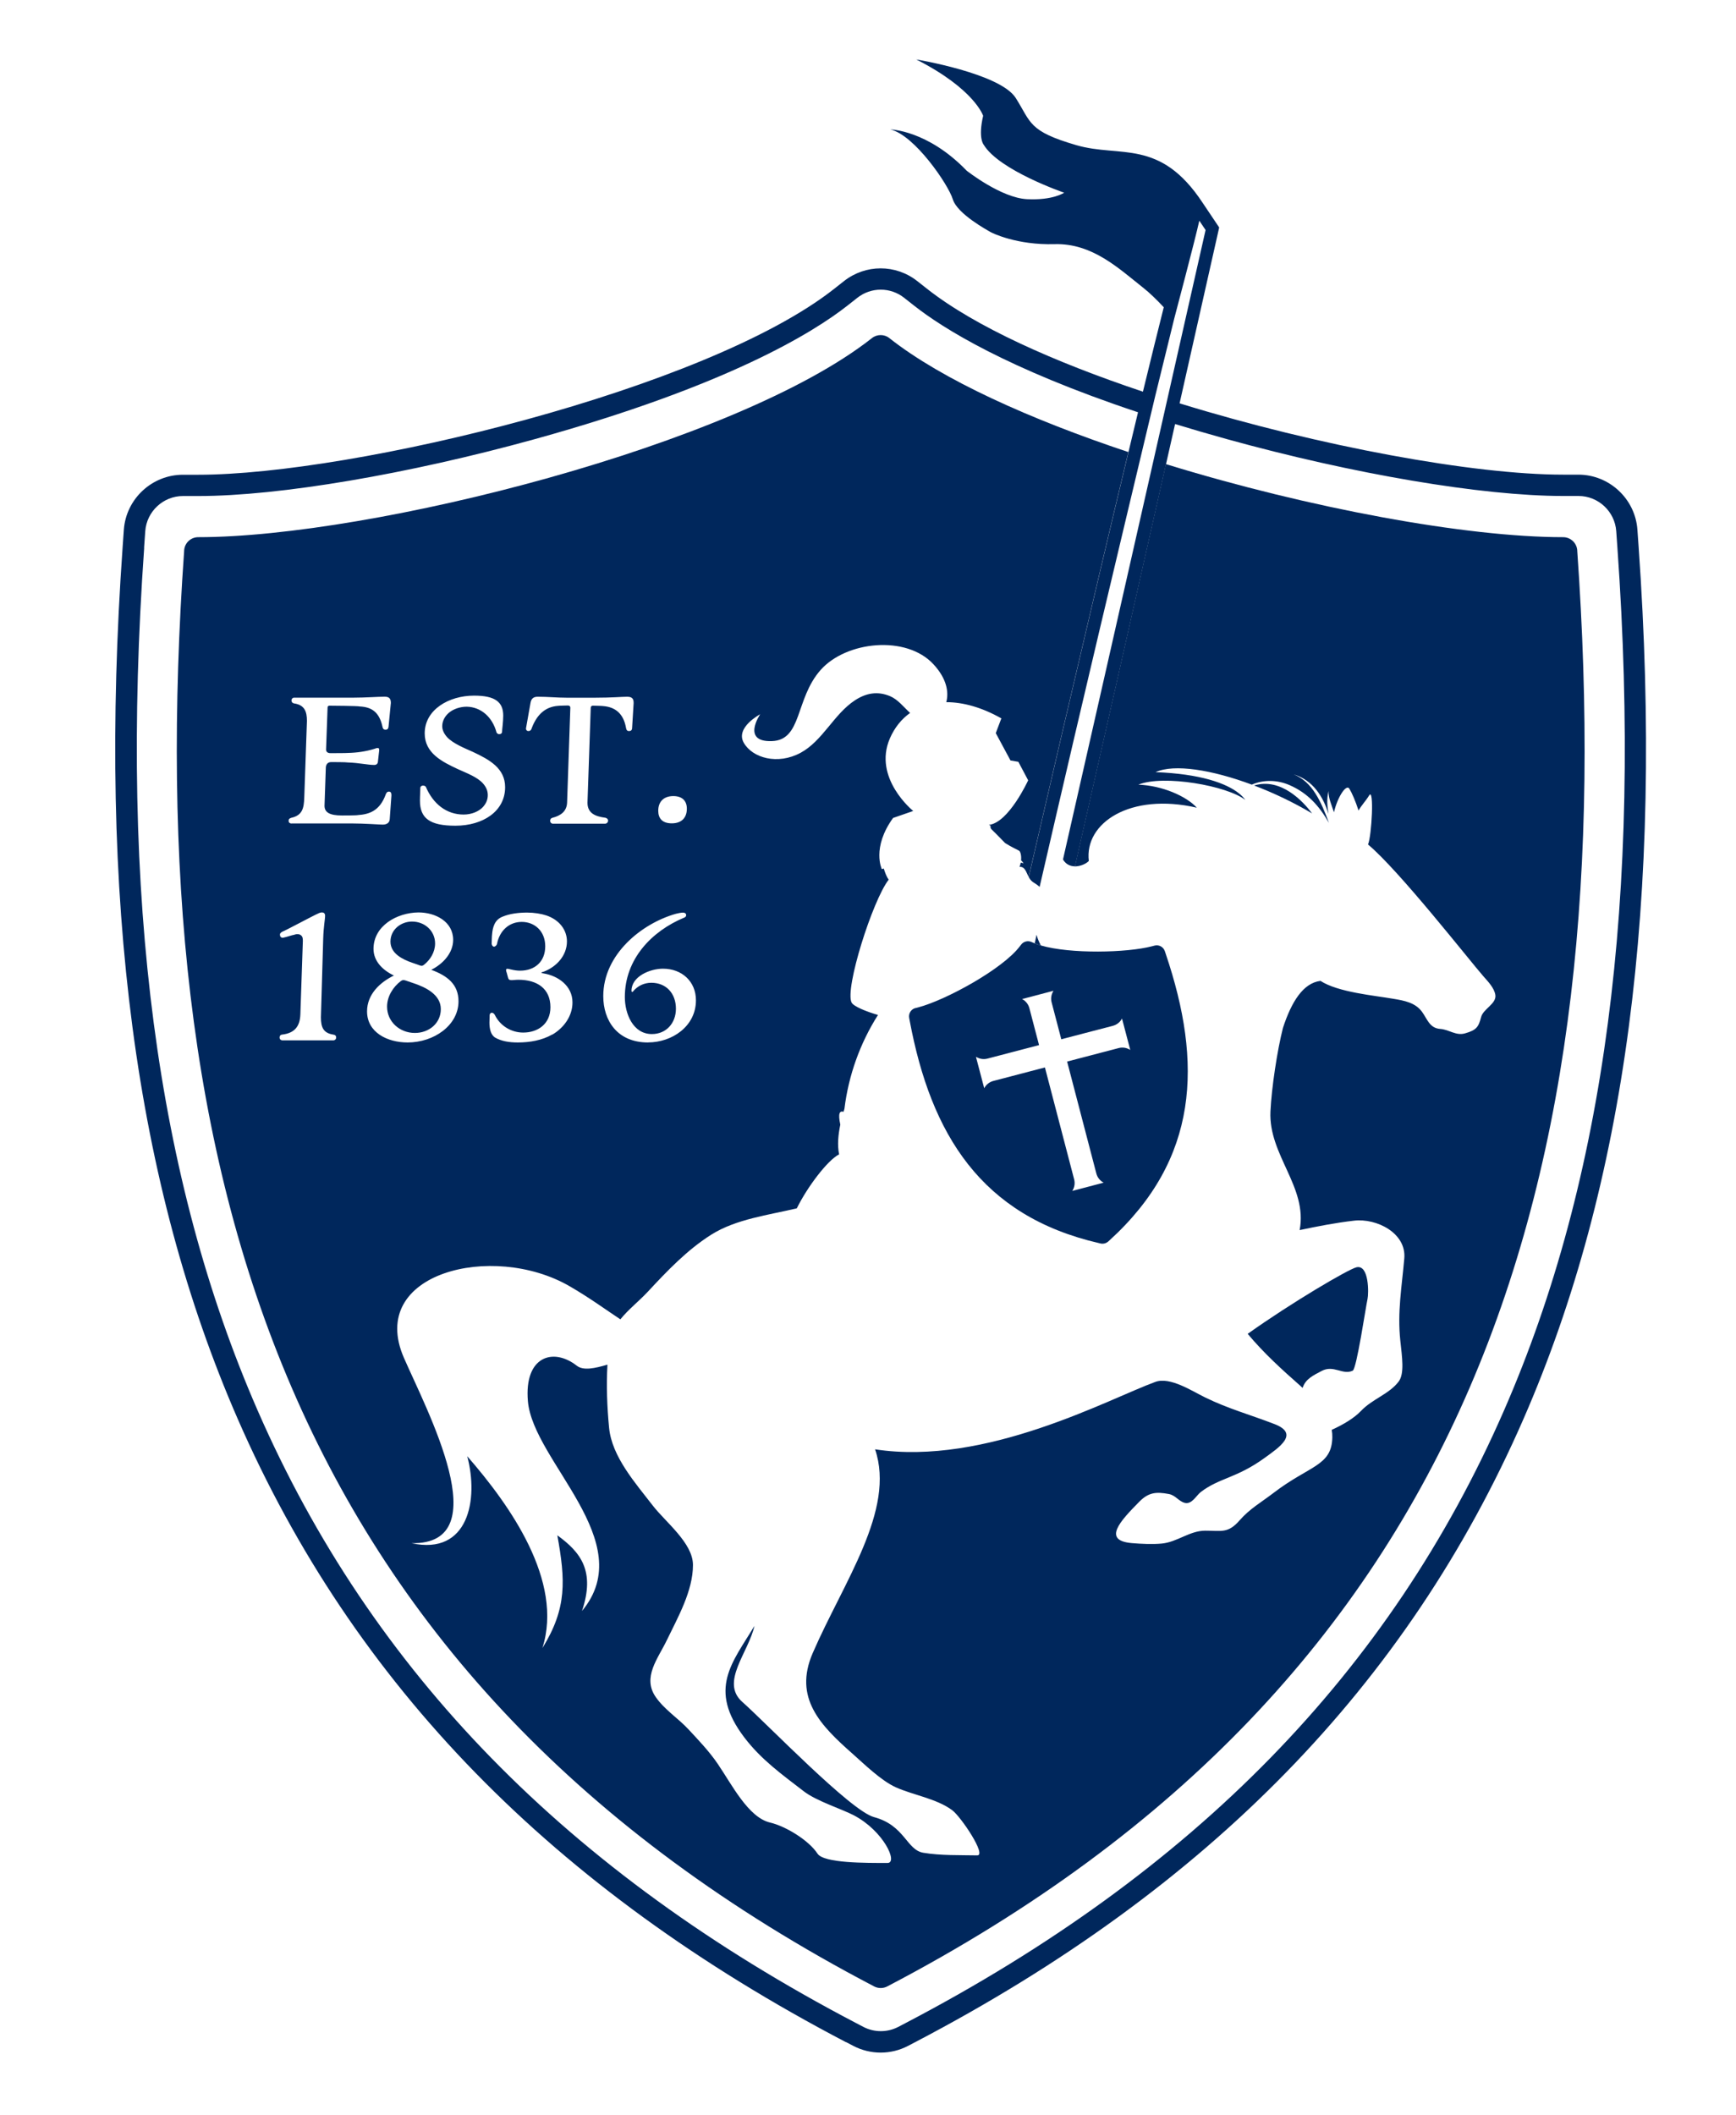
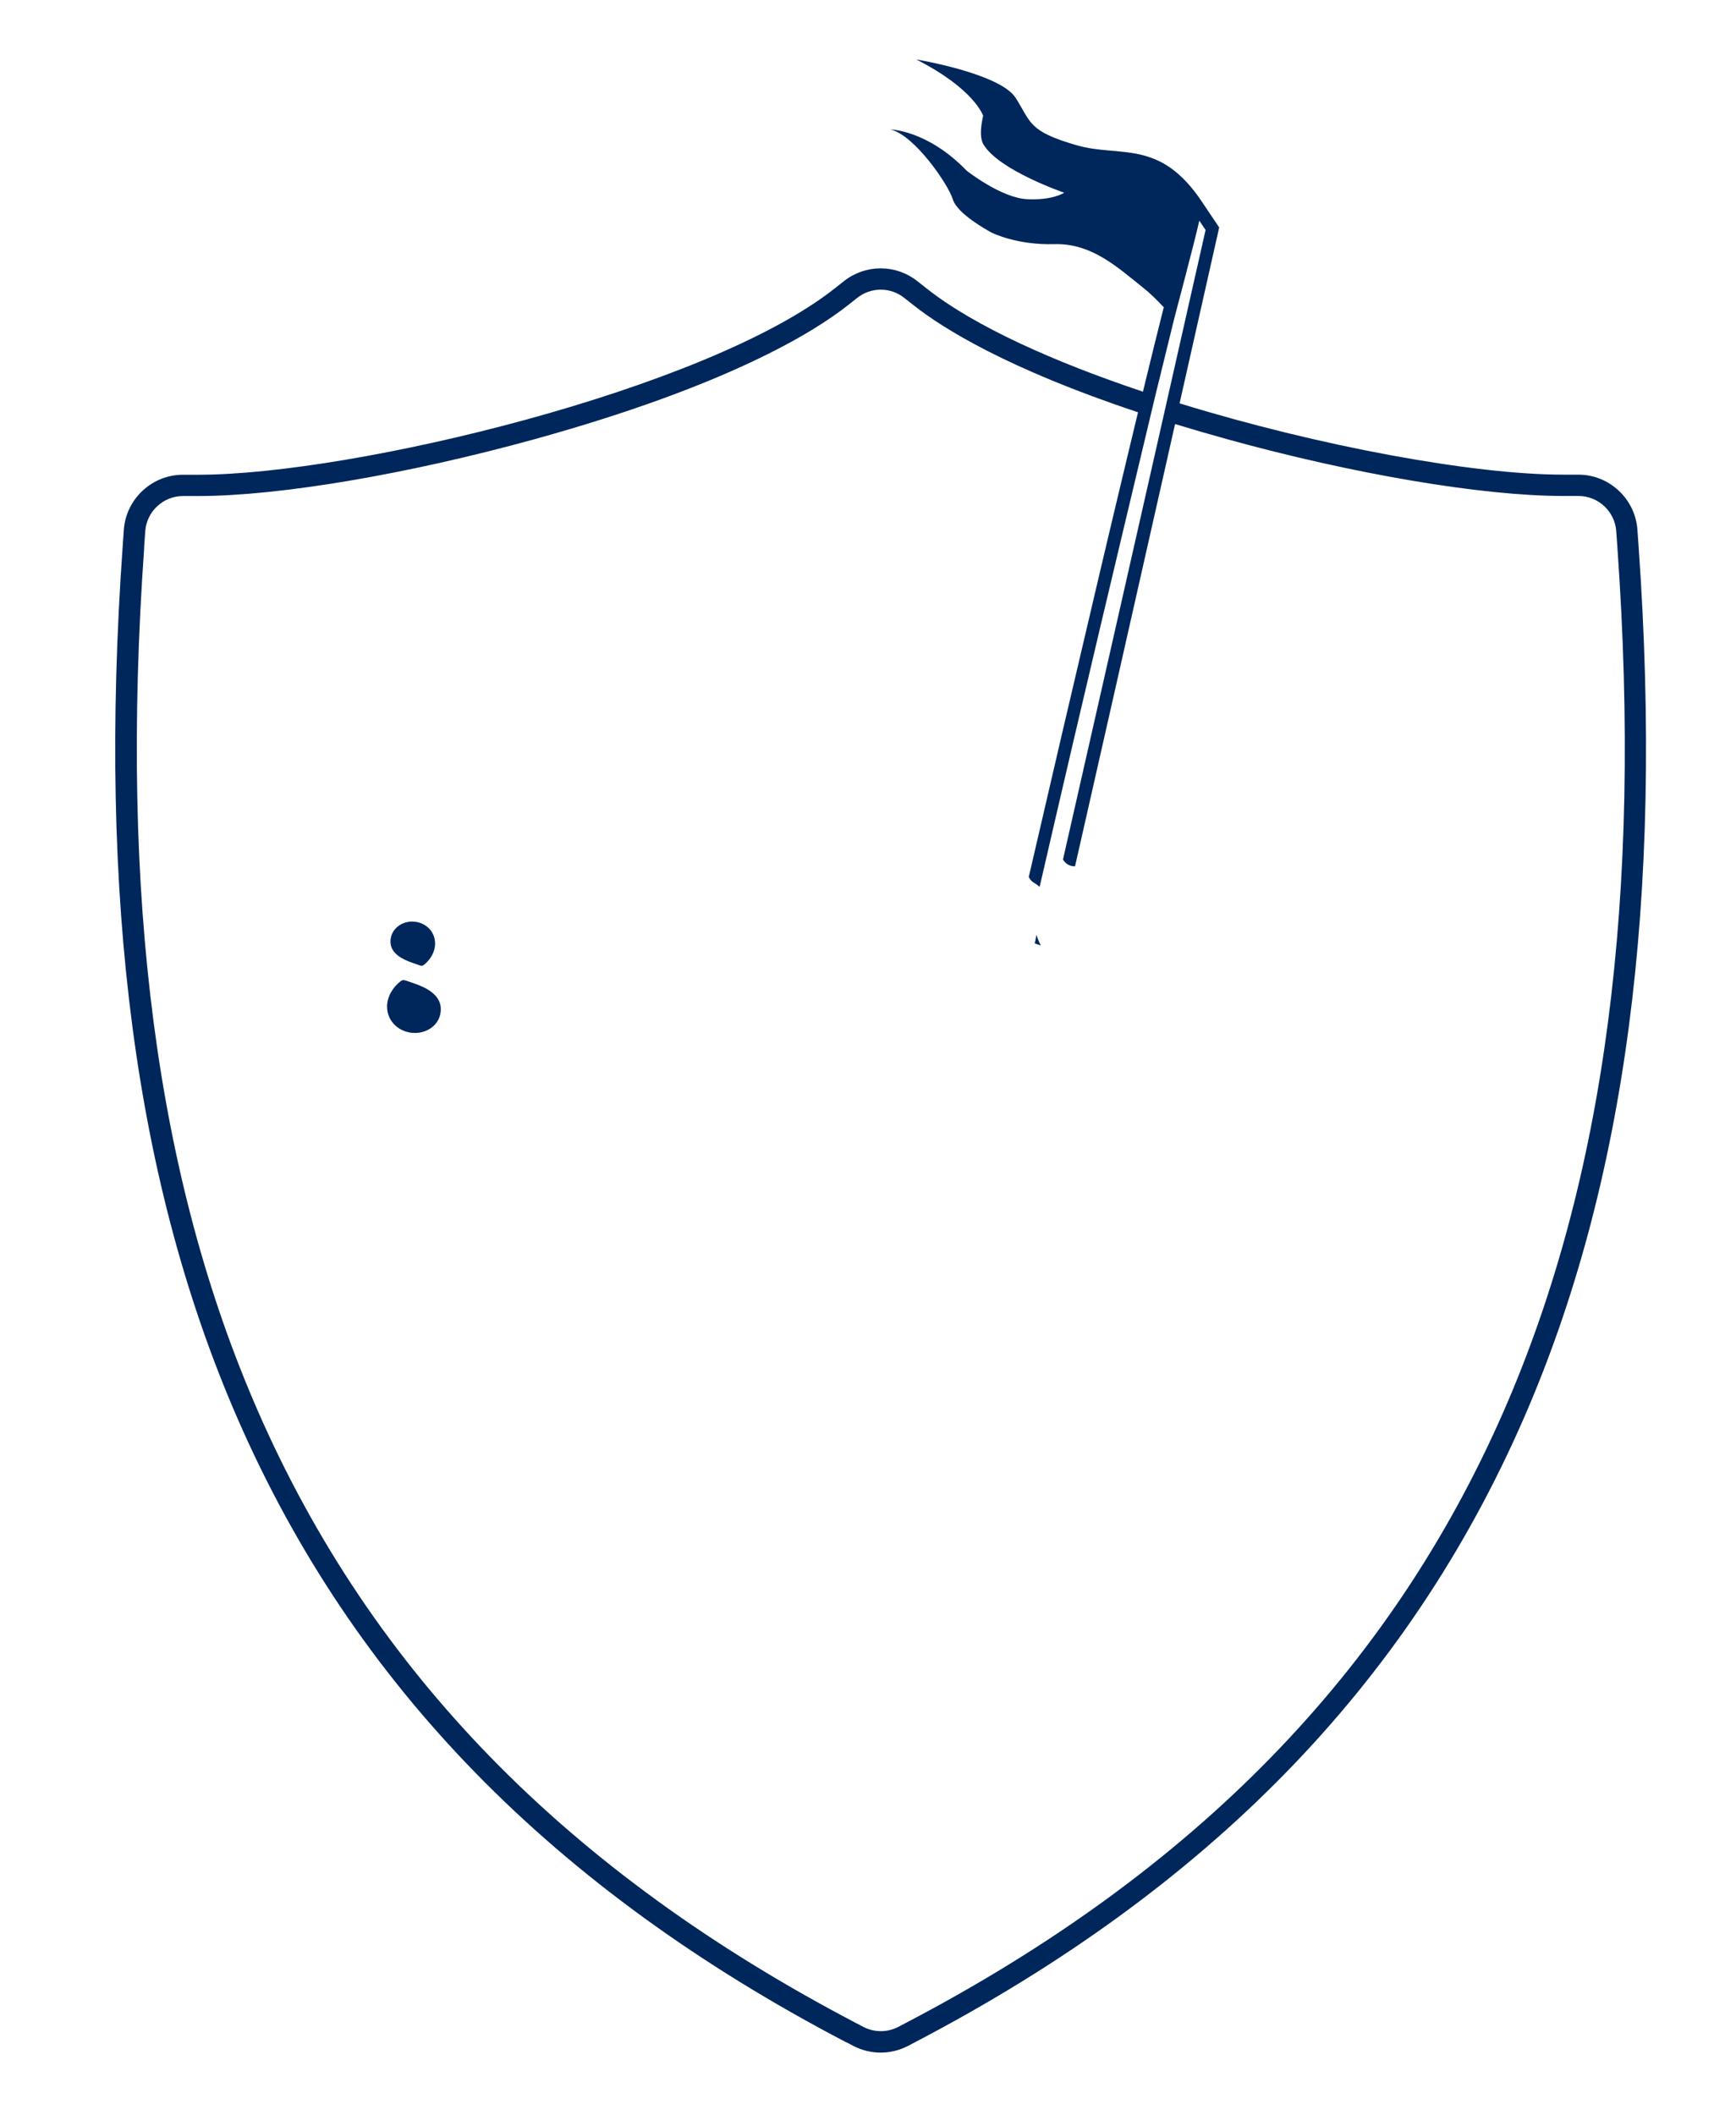
<svg xmlns="http://www.w3.org/2000/svg" id="Layer_1" viewBox="0 0 357.46 435.39">
  <defs>
    <style>.cls-1{fill:#00275c;}</style>
  </defs>
-   <path class="cls-1" d="M267.82,285.35c.13.12.27.24.4.36.59-1.85,2.22-2.59,3.92-3.49,2.5-1.32,4.31.92,6.4-.06.81-.38,2.67-13.06,3.05-14.77.24-1.09.35-7.12-2.28-6.51-1.68.4-13.34,7.25-22.4,13.7,3.36,4.01,6.94,7.26,10.92,10.77Z" />
  <path class="cls-1" d="M84.89,198.19l1.45.51c.2.08.35.12.47.12.2,0,.27-.08.43-.16,1.37-1.06,2.35-2.67,2.35-4.44,0-2.59-2.12-4.51-4.75-4.51-2.28,0-4.44,1.65-4.44,4.12s2.47,3.65,4.47,4.36Z" />
-   <path class="cls-1" d="M258.23,161.7c4.05,1.54,8.17,3.5,11.94,5.75-1.91-2.57-6.5-7.42-11.94-5.75Z" />
  <path class="cls-1" d="M85.24,202.43l-1.61-.55c-.2-.08-.39-.12-.55-.12-.2,0-.31.04-.55.2-1.61,1.22-2.83,3.18-2.83,5.26,0,3.1,2.59,5.42,5.73,5.42,2.87,0,5.34-1.96,5.34-4.91s-3.06-4.47-5.53-5.3Z" />
-   <path class="cls-1" d="M183.14,69.6c-1.06-.83-2.55-.83-3.6,0h0c-27.97,22.05-103.23,40.98-138.68,40.98h-.04c-1.53,0-2.79,1.18-2.9,2.7v.09c-9.1,128.85,20.86,232.2,142.08,295.55h0c.84.44,1.85.44,2.69,0,121.22-63.36,151.18-166.7,142.08-295.55v-.09c-.11-1.52-1.38-2.7-2.91-2.7h-.04c-19.86,0-52.22-5.94-81.75-15.04-7.71,34.18-13.84,61.29-18.74,82.81,1.16,0,2.33-.54,2.87-1.12-.94-7.83,8.54-14.12,22.24-10.96-2.13-2.36-7.15-4.57-12.04-4.74,5.15-2.12,18.32.23,22.02,3.14-.31-.44-.73-.89-1.28-1.33-.03.02-.05.04-.07.05.02-.02.04-.04.06-.06-2.59-2.09-7.95-4.03-17.19-4.38,3.83-1.75,11.63-.48,19.82,2.57,2.41-1.05,5.28-.99,7.77.1,3.78,1.65,6.11,4.3,8.11,7.77-1.58-4.26-3.38-8.48-7.26-9.97,3.97,1.15,6.13,4.67,7.16,8.13-.23-1.75-.4-2.99.02-4.71-.06,1.41.64,2.9,1.12,4.38.67-3,2.5-5.91,3.16-4.87.52.83,1.27,2.55,1.9,4.51.57-1.06,1.44-1.91,2.19-3.13,1.04-1.68.53,8.34-.24,10.11,6.44,5.39,20.78,23.73,23.77,27.15.92,1.05,2.24,2.39,2.45,3.84.26,1.81-2.49,2.84-2.93,4.53-.54,2.08-.97,2.69-3.3,3.36-1.89.55-3.28-.78-5.11-.91-2.21-.15-2.66-2.01-3.76-3.52-1.39-1.91-3.68-2.31-5.88-2.68-3.98-.69-11.4-1.34-15.03-3.69-3.57.44-5.97,4.3-7.73,9.69-1.19,4.68-2.34,12.36-2.57,17.17-.43,9.01,7.7,15.54,6.01,24.44,3.71-.78,7.44-1.51,11.21-1.94,4.64-.54,10.79,2.55,10.34,7.77-.52,5.97-1.45,11.02-.82,16.94.36,3.36.89,6.78-.34,8.41-1.92,2.56-5.44,3.6-7.75,6.04-1.41,1.49-3.68,2.84-6.03,3.9.09.5.13,1.01.12,1.53-.11,5.95-4.66,5.75-12.1,11.45-2.53,1.94-4.89,3.25-6.99,5.65-2.4,2.75-3.72,2.12-7.1,2.13-3.21.01-5.75,2.35-8.93,2.65-1.91.18-4.24.07-6.14-.09-6.16-.52-2.45-4.51,1.52-8.53,1.92-1.94,3.48-2.06,6.07-1.58,1.41.26,2.02,1.5,3.28,1.82,1.47.37,2.37-1.5,3.28-2.21,3.85-2.96,7.33-2.82,13.14-7.02,3.04-2.2,7.24-4.97,2.1-6.97-5.01-1.94-9.55-3.16-14.34-5.51-2.71-1.32-7.19-4.29-10.23-3.19-9.61,3.5-34.93,17.38-57.71,13.88,4.24,12.52-6.51,27.32-12.85,41.96-3.99,9.23,1.62,14.89,8.2,20.7,2.44,2.16,5.88,5.54,8.91,6.91,3.57,1.61,8.39,2.32,11.62,4.72,1.8,1.34,7.18,9.35,5.14,9.3-3.45-.07-7.52.06-11.09-.54-3.48-.59-3.79-5.64-10.16-7.34-4.81-1.29-21.89-19.07-27.13-23.73-4.55-4.05,1.26-10.08,2.52-15.63-4.55,7.57-9.68,12.98-2.08,22.97,3.47,4.56,7.71,7.59,12.27,11.1,2.58,1.99,7.86,3.65,10.27,4.92,6.14,3.22,9.17,9.81,6.93,9.81-4.4,0-13.1.06-14.4-1.91-1.8-2.75-6.54-5.65-9.78-6.41-4.48-1.06-7.85-7.79-10.75-12.05-1.75-2.58-3.93-4.86-6.07-7.16-2.1-2.26-4.9-4.01-6.72-6.63-2.81-4.05.46-7.9,2.29-11.7,2.26-4.7,5.39-10.15,5.38-15.5-.01-4.5-5.67-8.84-8.25-12.18-3.56-4.62-8.44-10.07-9.02-16.03-.42-4.32-.58-8.67-.34-13.01-2.62.76-4.95,1.28-6.31.22-4.85-3.8-10.86-1.96-10.07,7.3,1.06,12.4,23.06,28.89,11.14,43.18,2.75-8.2-.24-12.06-5.08-15.57,1.66,9.18,2.03,14.99-3.07,23.2,4.39-13.8-6.68-29.39-15.48-39.48,2.37,8.88.29,20.47-11.48,17.9,17.99.38,3.05-27.56-1.57-38.18-7.6-17.48,18.26-23.84,34.05-14.76,4.09,2.35,7.65,4.96,10.53,6.86,1.65-2.04,3.87-3.77,5.65-5.68,3.96-4.26,8.12-8.64,13.1-11.77,5.07-3.19,11.78-4.02,17.58-5.4,2.19-4.44,6.34-9.91,8.71-11.11-.39-1.94-.18-4.05.25-6.12-.5-2.32-.15-2.89.67-2.65.06-.21.12-.42.18-.62.84-6.85,3.21-13.49,6.91-19.31-2.39-.68-5.04-1.76-5.44-2.56-1.43-2.84,4.3-20.98,7.64-25.29-.37-.49-.74-1.37-1.01-2.29-.13.04-.27.08-.4.12,0,0-2.14-4.36,2.31-10.53l4.15-1.44s-8.36-6.74-4.8-14.95c.98-2.25,2.41-3.99,4.16-5.23-1.32-1.2-2.49-2.76-4.12-3.45-2.57-1.08-4.91-.66-7.21.83-4.37,2.85-6.65,8.35-11.21,10.82-4.74,2.56-9.92,1.07-11.71-2.06-1.79-3.14,3.38-5.87,3.38-5.87,0,0-3.92,5.73,2.38,5.53,6.3-.19,4.79-8.67,10.04-14.62,5.25-5.96,17.65-7.28,23.27-1.19,2.73,2.96,3.18,5.71,2.63,7.79,3.47,0,7.35,1.08,11.34,3.34l-1.15,3.03,3.03,5.63,1.62.28,2.02,3.81s-4.01,8.75-8.09,9.17c.39.18.54.3.28.3.04.18.11.35.18.53.68.67,1.71,1.69,2.88,2.91,1.38.89,2.74,1.46,2.92,1.61.25.22.46.98.37,1.94.18.2.35.4.53.6-.19-.04-.4-.07-.6-.11-.06.28-.13.57-.25.86,1.15-.06,1.36,1.09,1.88,2.09,2.27-9.83,4.59-19.83,6.88-29.63,5.68-24.33,10.13-43.19,13.65-57.84-20.15-6.72-38.28-14.85-49.2-23.45h0ZM138.64,163.88c1.92,0,2.79,1.06,2.79,2.59,0,1.92-1.14,3.02-3.1,3.02s-2.79-1.02-2.79-2.59c0-1.92,1.18-3.02,3.1-3.02ZM109.24,144.69c.12-.75.51-1.26,1.45-1.26,2.24,0,3.92.2,6,.2h5.85c3.53,0,5.42-.2,6.63-.2s1.3.67,1.3,1.33l-.31,5.06c0,.51-.27.67-.63.67-.39,0-.55-.2-.63-.67-.51-2.9-2.2-4.28-4.71-4.47-.12-.04-1.96-.08-2.12-.08-.24,0-.43.16-.43.43l-.67,19.54c0,2.16,1.57,2.83,3.69,3.1.31.08.55.27.55.59,0,.35-.27.63-.63.63h-10.75c-.28,0-.55-.24-.55-.59s.16-.55.51-.63c1.65-.43,2.9-1.3,2.98-3.1l.67-19.58c0-.24-.2-.43-.47-.43-.16,0-1.96.04-2.12.08-2.51.2-4.24,1.73-5.3,4.43-.16.55-.35.75-.78.75-.24,0-.47-.2-.47-.51l.94-5.3ZM86.55,162.19c0-.24.2-.47.59-.47.35,0,.51.2.55.27,1.49,3.49,4.24,5.69,7.77,5.69,1.65,0,3.14-.63,4-1.57.63-.71.98-1.49.98-2.43,0-.86-.31-1.61-.94-2.35-1.18-1.37-3.38-2.16-5.26-3.02-3.18-1.49-6.79-3.26-6.79-7.34,0-4.87,4.95-7.77,10.17-7.77,4.36,0,6,1.33,6,4.12,0,1.3-.24,2.9-.24,3.3,0,.31-.2.51-.59.51-.35,0-.51-.27-.55-.35-.86-3.22-3.26-5.26-6.16-5.3-1.33,0-2.71.47-3.61,1.22-.86.71-1.41,1.73-1.41,2.79,0,.82.39,1.57,1.02,2.28,1.22,1.3,3.65,2.28,5.22,2.98,3.45,1.61,6.71,3.38,6.71,7.3,0,4.95-4.55,7.93-10.24,7.93-5.34,0-7.3-1.57-7.3-5.18,0-1.06.08-1.73.08-2.59ZM68.6,214.16h-10.48c-.27,0-.55-.2-.55-.59,0-.31.16-.55.51-.59,2.63-.31,3.69-1.73,3.77-4.2l.51-15.07c0-.43-.04-.78-.2-.98-.2-.27-.47-.43-.94-.43-.27,0-.47.08-.75.16-.04-.04-1.53.43-1.57.43l-.67.16c-.39,0-.59-.27-.59-.67,0-.24.2-.43.51-.59.67-.24,6.63-3.45,7.26-3.69.39-.2.63-.27.9-.27.35,0,.63.2.63.67,0,.82-.31,2.12-.39,4.75l-.47,16.17c0,2.08.51,3.26,2.59,3.57.35.04.55.24.55.59s-.27.59-.63.59ZM60.02,169.53c-.31,0-.59-.2-.59-.55s.16-.51.55-.63c2.35-.51,2.59-2.08,2.67-4.12l.55-15.82c0-1.92-.47-3.3-2.67-3.61-.31-.08-.51-.27-.51-.59,0-.35.24-.59.55-.59h12.21c2.47,0,5.02-.2,6.44-.2,1.02,0,1.26.51,1.26,1.3l-.47,4.79c-.04.55-.28.71-.63.71s-.55-.2-.63-.63c-.63-2.9-2.12-4.04-4.67-4.16-.28-.12-5.85-.16-6.24-.16-.27,0-.39.16-.39.39l-.31,8.63c0,.47.31.75.9.75.2,0,3.38,0,3.57-.04,1.88-.04,3.77-.31,5.53-.86.2-.08.43-.16.63-.16.24,0,.31.12.31.47l-.27,2.39c-.04.39-.31.63-.75.63-1.33,0-3.06-.43-5.42-.51-.35-.08-3.06-.08-3.45-.08-.71,0-1.06.47-1.1,1.1l-.27,7.89c0,1.37,1.06,2,3.61,2,.27,0,3.02,0,3.26-.08,2.39-.16,4.51-.9,5.73-4.24.12-.31.27-.59.67-.59.43,0,.51.35.51.78l-.35,4.87c-.04.75-.59,1.14-1.45,1.14-.67,0-3.73-.24-6.36-.24h-12.4ZM83.94,214.6c-4.2,0-8.36-2.08-8.36-6.4,0-3.49,2.63-5.97,5.53-7.38-2.47-1.18-4.2-3.06-4.2-5.49,0-4.75,4.83-7.46,9.26-7.5,3.49,0,7.14,1.88,7.14,5.65,0,2.71-2.12,4.98-4.51,6.16,3.3,1.22,5.61,2.98,5.61,6.48,0,4.95-5.06,8.48-10.48,8.48ZM113.73,212.95c-2.12,1.22-4.67,1.65-7.1,1.65-1.81,0-3.38-.27-4.63-.98-.94-.55-1.22-1.81-1.22-3.1,0-.51.04-1.14.04-1.45,0-.43.24-.59.43-.59.27,0,.47.16.63.43,1.1,2.28,3.41,3.65,5.85,3.65,2.98,0,5.61-1.73,5.61-5.22,0-3.81-2.71-5.65-6.59-5.65-.59,0-1.1.08-1.37.08-.55,0-.67-.16-.78-.55l-.24-.9c-.08-.24-.16-.47-.16-.63s.12-.27.27-.27.39.08.78.16c.67.16,1.29.24,1.84.24,3.02,0,5.18-1.84,5.18-5.02s-2.24-5.02-4.83-5.02-4.55,1.77-5.1,4.51c-.08.35-.39.59-.63.59-.2,0-.43-.24-.47-.59,0-.2.04-1.73.08-1.88.12-1.57.55-3.06,2.12-3.69,1.49-.63,3.3-.86,5.1-.86,1.45,0,2.9.24,3.96.59,2.67.9,4.24,2.98,4.24,5.34,0,2.9-2.12,5.22-4.79,6.24-.24.08-.47.12-.47.2s.24.12.47.16c2.86.47,5.93,2.47,5.93,5.97,0,2.83-1.81,5.26-4.16,6.63ZM133.44,214.6c-6.36,0-9.22-4.55-9.22-9.54,0-8.59,7.89-14.95,14.95-16.95.47-.12,1.06-.24,1.45-.24.47,0,.67.24.67.51,0,.2-.12.43-.39.51-6.79,2.83-12.24,8.59-12.24,16.37,0,3.3,1.61,7.61,5.57,7.61,2.94,0,4.95-2.24,4.95-5.22,0-3.14-2-5.34-5.06-5.34-1.53,0-2.83.67-3.73,1.73-.04.08-.12.16-.2.16-.12,0-.16-.12-.16-.24,0-2.98,3.85-4.55,6.48-4.55,3.89,0,6.79,2.63,6.79,6.51,0,5.38-4.95,8.67-9.85,8.67Z" />
  <path class="cls-1" d="M213.43,192.43c-.12.57-.25,1.16-.37,1.76.39.16.81.3,1.26.43-.4-.74-.69-1.47-.89-2.19Z" />
  <path class="cls-1" d="M174.2,420.37l1.49.78c1.77.93,3.71,1.39,5.65,1.39s3.88-.46,5.65-1.39l1.49-.78c60.35-31.56,101.31-73.52,125.22-128.27,21.09-48.28,28.84-107.05,23.7-179.65l-.24-3.41c-.45-6.35-5.79-11.33-12.16-11.33h-3.18c-18.28,0-50.15-5.8-78.93-14.68,2.52-11.17,5.19-23.04,8.03-35.66l.12-.55-3.41-5.08c-8.78-13.31-16.95-9.23-25.97-11.85-9.95-2.89-9.3-4.65-12.51-9.72-3.21-5.08-20.48-7.93-20.48-7.93,12.02,6.11,13.77,11.6,13.77,11.6-1.08,4.63.11,5.95.11,5.95,3.19,5.29,16.57,9.88,16.57,9.88,0,0-2.29,1.6-7.65,1.33-5.36-.27-12.43-5.87-12.43-5.87-8.08-8.38-15.71-8.48-15.71-8.48,4.95,1.11,11.93,11.32,12.86,14.37.93,3.05,7.27,6.44,7.68,6.7.42.26,5.52,2.76,13.28,2.54,7.77-.22,13.22,5.01,18.19,8.93,1.4,1.1,2.88,2.55,4.29,4.06-1.18,4.68-2.59,10.4-4.29,17.38-18.26-6.11-34.59-13.41-44.44-21.17l-2.02-1.59c-4.45-3.51-10.65-3.5-15.1,0l-2.02,1.59c-26.33,20.76-99.14,38.27-130.92,38.27h-3.18c-6.37,0-11.71,4.98-12.16,11.33l-.24,3.41c-5.14,72.6,2.61,131.36,23.7,179.65,23.91,54.75,64.87,96.71,125.22,128.27ZM29.67,112.76l.24-3.41c.29-4.06,3.7-7.24,7.77-7.24h3.18c16.64,0,43.2-4.5,69.33-11.73,39.51-10.95,57.26-21.92,64.32-27.48l2.02-1.59c2.84-2.24,6.81-2.24,9.65,0l2.02,1.59h0c5.87,4.63,19.13,12.99,46.13,21.97-.62,2.57-1.28,5.31-1.97,8.2-3.52,14.65-7.97,33.51-13.65,57.84-2.29,9.8-4.61,19.8-6.88,29.63.22.43.51.82.94,1.09.52.32.95.62,1.3.94,2.28-9.89,4.69-20.28,7.16-30.86,6.1-26.15,16.67-70.25,16.66-70.26,1.44-5.92,2.74-11.21,3.89-15.84,0,0,4.31-16.26,5.17-20.18l1.29,1.92c-1.35,6.01-16.39,72.56-29.36,129.58.6,1.03,1.54,1.41,2.48,1.41,4.89-21.52,11.03-48.63,18.74-82.81.61-2.7,1.23-5.45,1.86-8.24,3.34,1.02,6.86,2.05,10.57,3.08,26.13,7.24,52.69,11.73,69.32,11.73h3.18c4.07,0,7.48,3.18,7.77,7.24l.24,3.41c5.09,71.87-2.55,129.96-23.34,177.58-23.49,53.79-63.8,95.05-123.23,126.13l-1.49.78c-2.26,1.18-4.96,1.18-7.22,0l-1.49-.78c-59.42-31.08-99.73-72.33-123.23-126.13-20.8-47.62-28.43-105.7-23.35-177.58Z" />
-   <path class="cls-1" d="M188.5,207.51c-.9.23-1.46,1.12-1.29,2.04l.11.59c4.37,23.35,14.7,40.18,39,45.77l.29.07c.56.13,1.16-.03,1.59-.41l.22-.2c18.46-16.77,19.23-36.5,11.62-59l-.19-.57c-.3-.88-1.22-1.38-2.12-1.14l-.54.14c-5.18,1.35-16.8,1.6-22.86-.17-.45-.13-.88-.28-1.26-.43-.09-.04-.18-.07-.27-.11l-.42-.18c-.75-.33-1.63-.1-2.12.55l-.28.36c-3.55,4.69-15.27,11.08-20.93,12.56l-.54.14ZM201.08,217.61c.68.4,1.49.51,2.25.31l10.62-2.78-1.99-7.6c-.2-.76-.69-1.41-1.37-1.81l-.13-.07,3.23-.85,3.23-.85-.07.13c-.4.68-.51,1.49-.31,2.25l1.99,7.6,10.62-2.77c.76-.2,1.41-.69,1.81-1.37l.07-.13.85,3.23.85,3.23-.13-.07c-.68-.4-1.49-.51-2.25-.31l-10.62,2.78,6.02,23.05c.21.81.76,1.49,1.5,1.88l-3.23.85-3.23.85c.46-.7.6-1.56.39-2.37l-6.02-23.05-10.62,2.78c-.76.2-1.41.69-1.81,1.37l-.07.13-.85-3.23-.85-3.23.13.07Z" />
</svg>